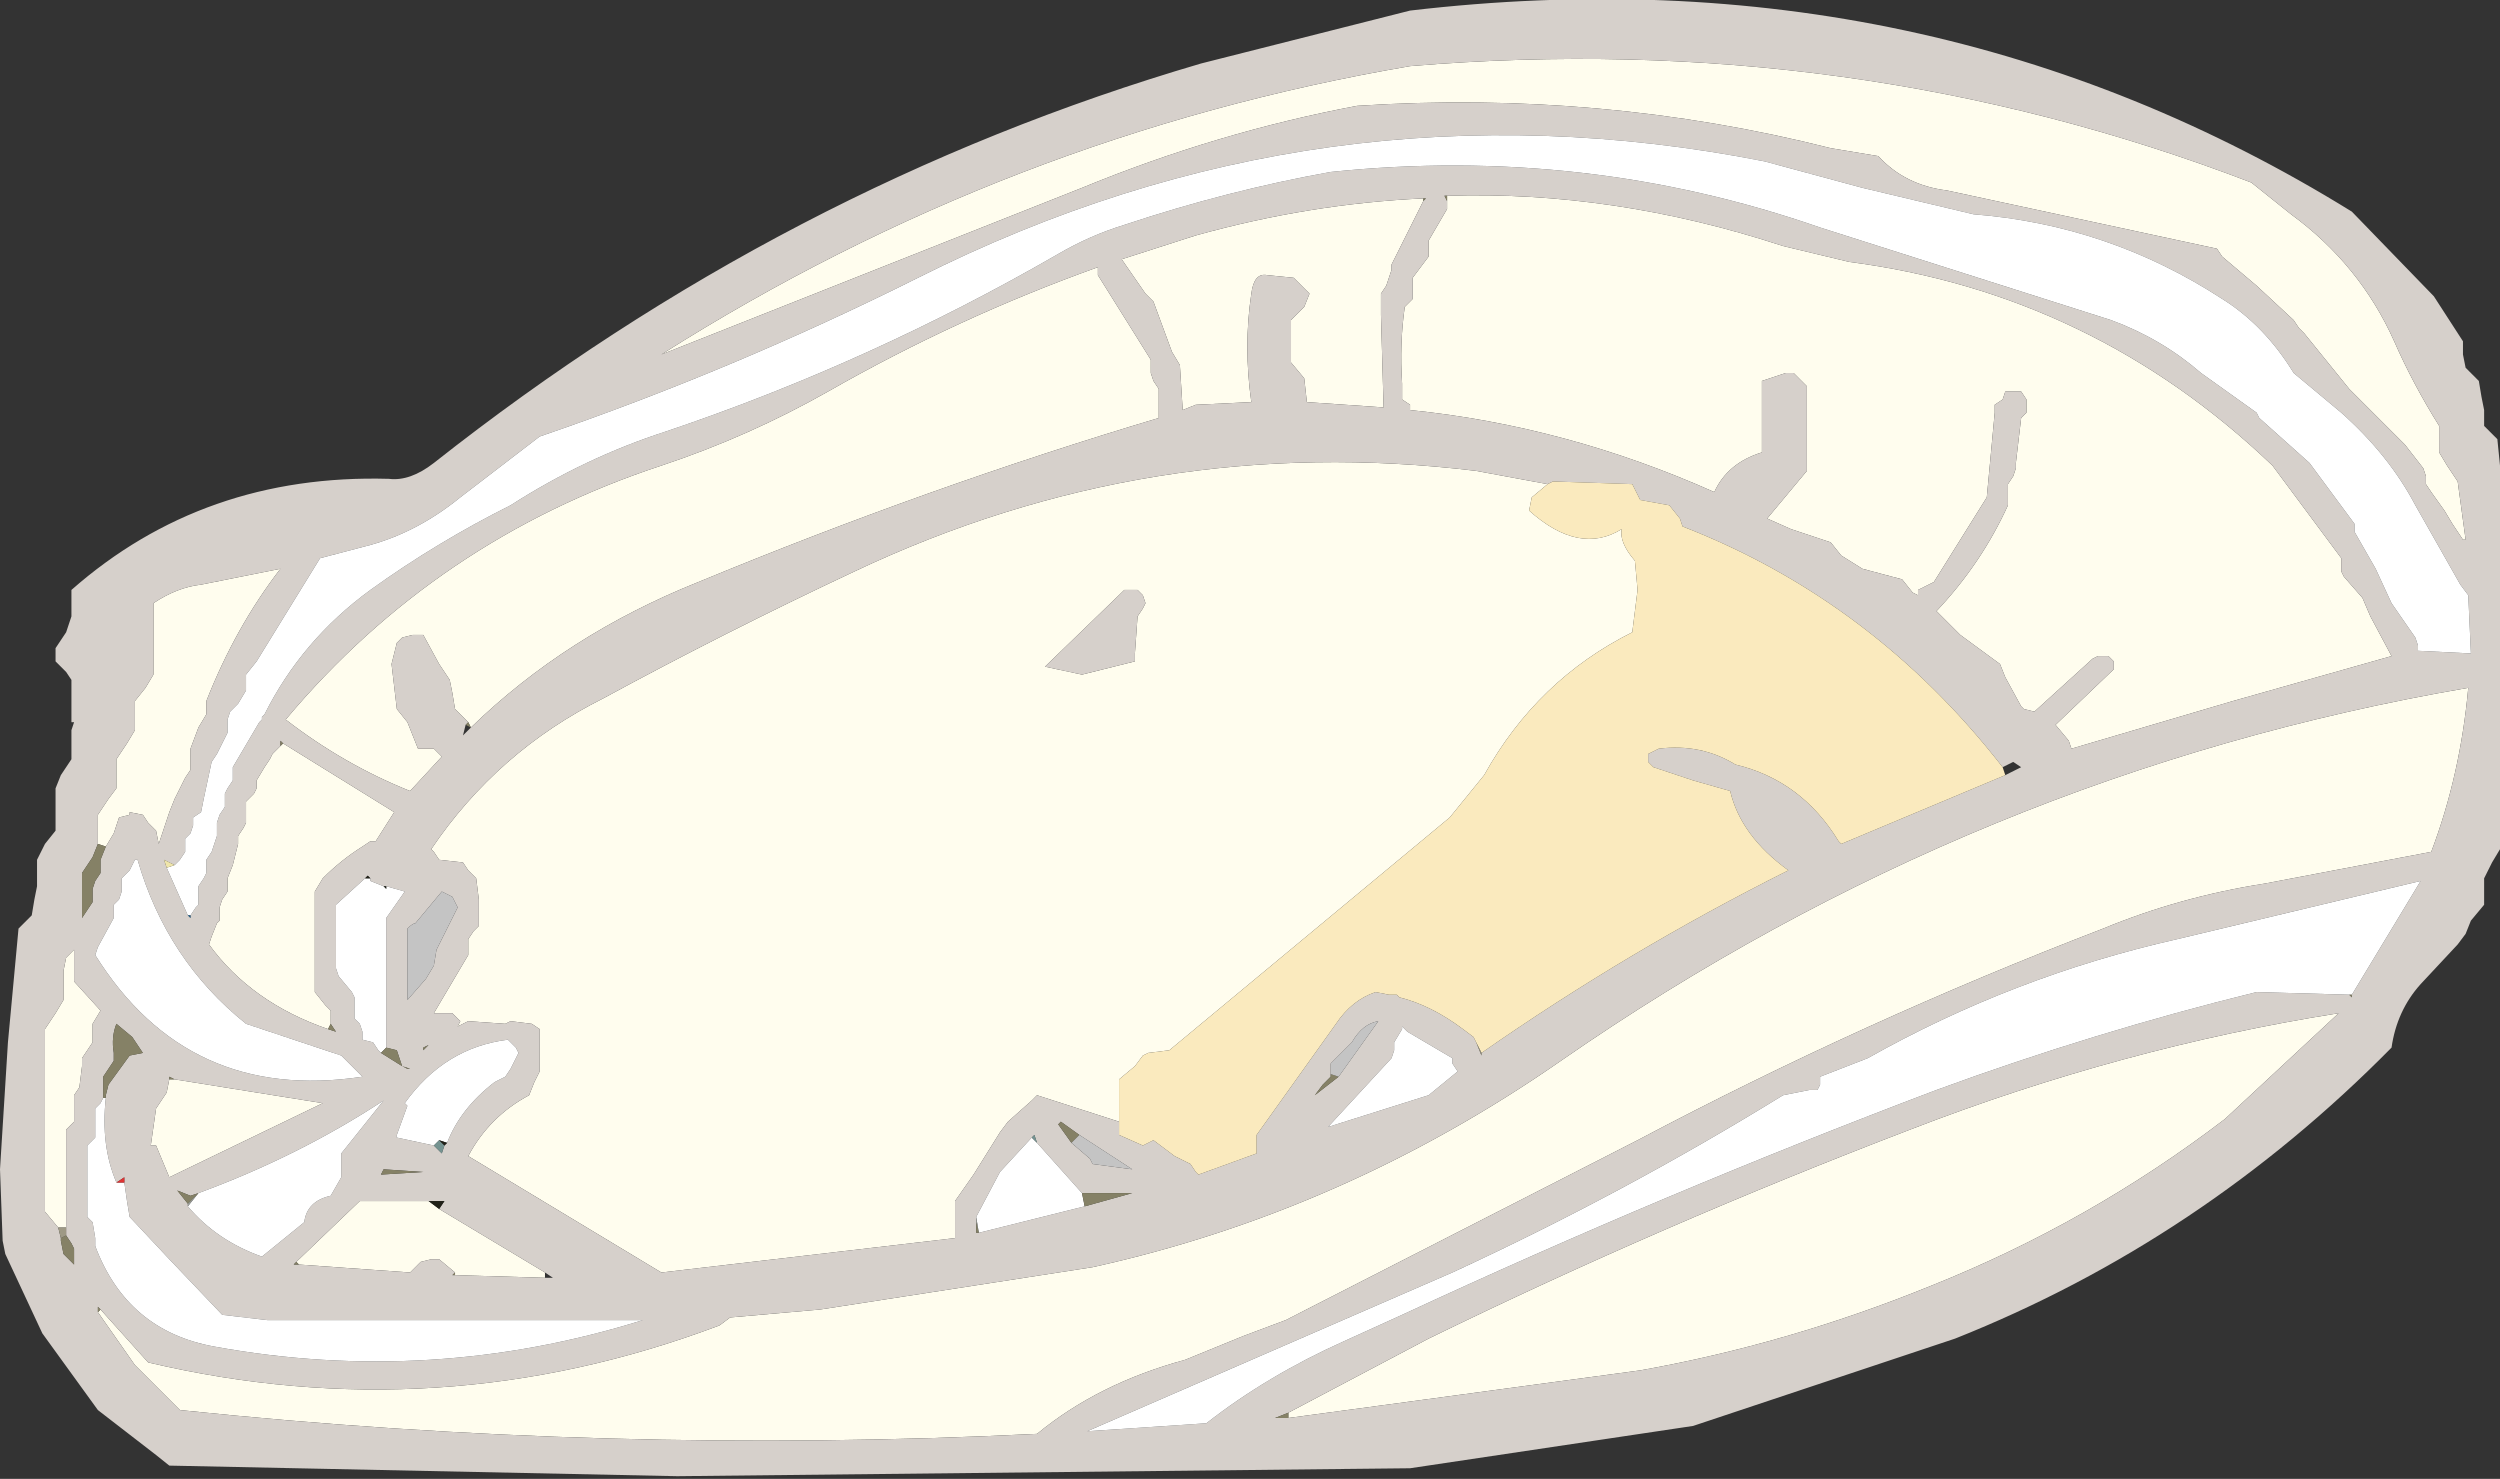
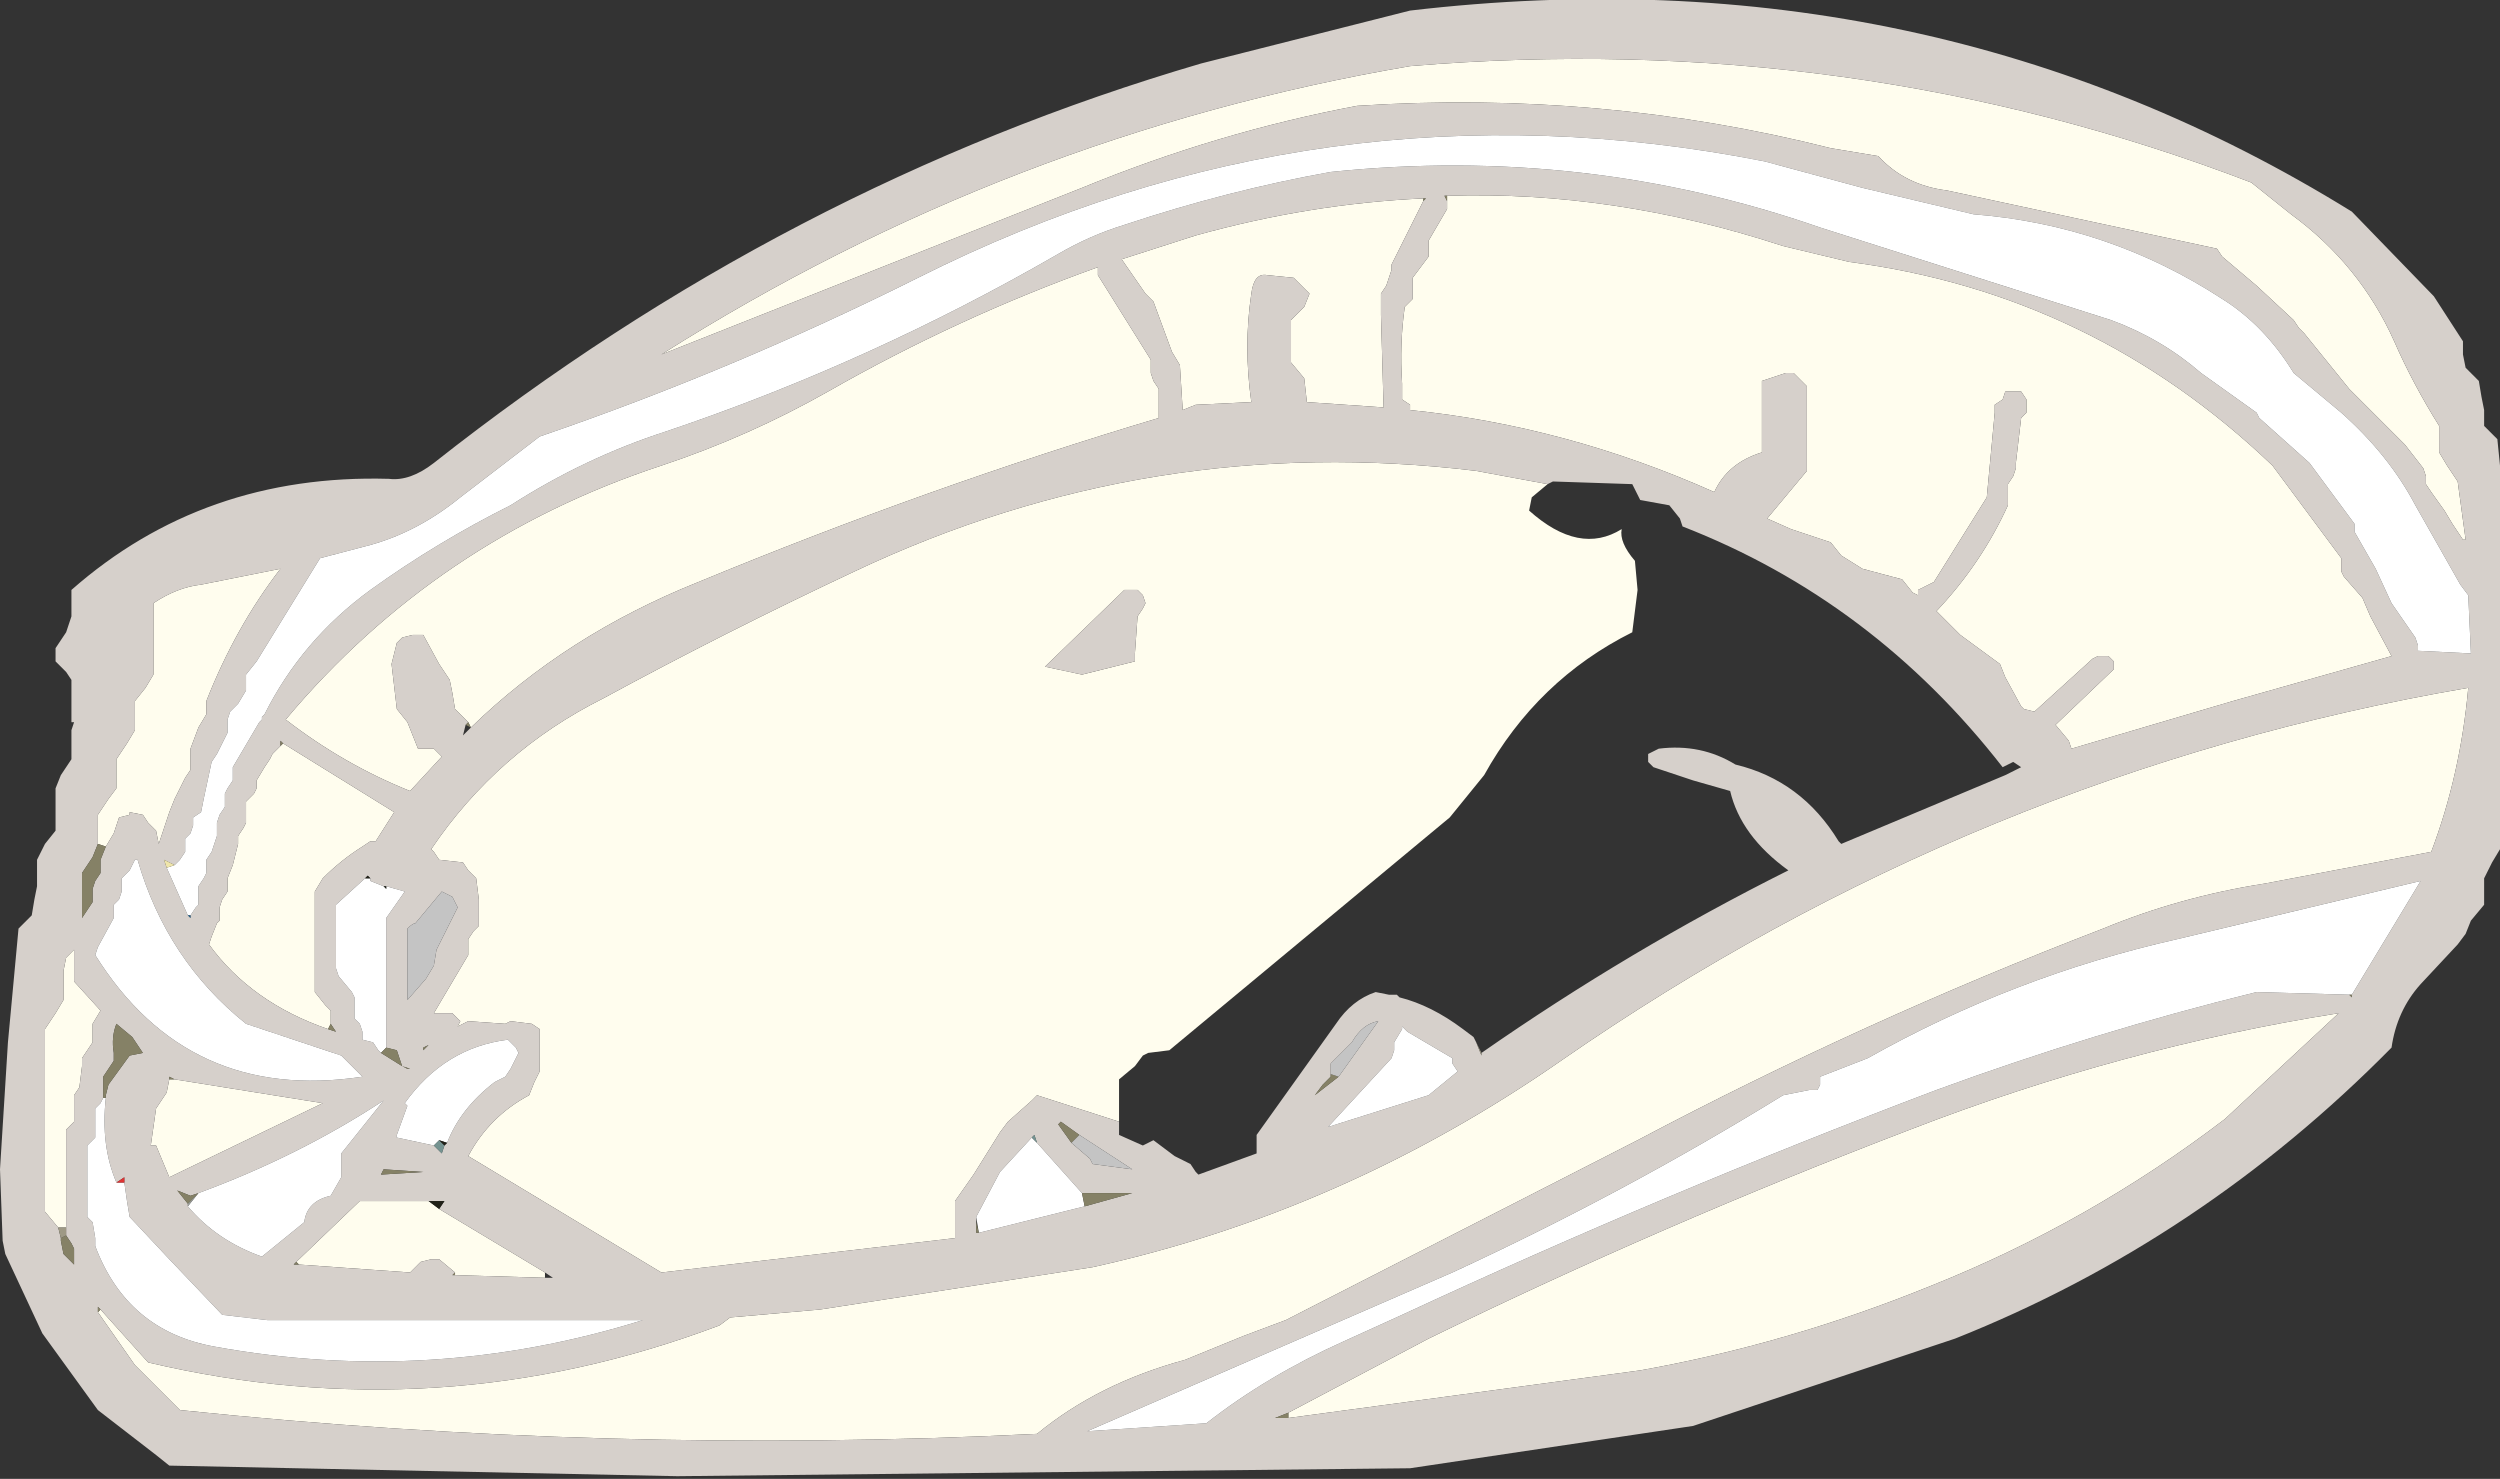
<svg xmlns="http://www.w3.org/2000/svg" height="27.95px" width="47.25px">
  <rect width="100%" height="100%" fill="#333333" stroke="none" />
  <g transform="matrix(1.0, 0.0, 0.0, 1.0, 0.0, 0.0)">
    <path d="M8.85 13.65 L8.6 13.4 8.55 13.1 8.5 12.85 8.3 12.55 8.0 12.0 7.8 12.0 7.6 12.05 7.5 12.15 7.4 12.55 7.5 13.4 7.7 13.65 7.9 14.15 8.2 14.15 8.35 14.3 7.75 14.95 Q6.5 14.45 5.4 13.6 8.25 10.2 12.5 8.8 14.15 8.25 15.65 7.4 18.1 6.0 20.75 5.05 L20.75 5.2 21.75 6.8 21.75 6.95 21.75 7.05 21.8 7.2 21.9 7.35 21.9 7.6 21.9 7.9 Q17.55 9.2 13.2 11.0 10.7 12.0 8.9 13.75 L8.85 13.65 M26.9 3.8 L26.3 5.0 26.3 5.1 26.2 5.4 26.1 5.55 26.1 5.95 26.15 7.7 24.7 7.6 24.65 7.15 24.4 6.85 24.4 6.3 24.4 6.05 24.65 5.8 24.75 5.55 24.45 5.25 23.95 5.2 Q23.7 5.15 23.65 5.55 23.5 6.55 23.65 7.6 L22.6 7.65 22.35 7.75 22.35 7.7 22.3 6.9 22.15 6.65 21.8 5.7 21.65 5.55 21.2 4.9 22.6 4.45 Q24.75 3.85 26.9 3.75 L26.9 3.8 M27.35 3.7 Q30.5 3.6 33.7 4.65 L34.95 4.95 Q39.55 5.55 42.95 8.8 L44.25 10.55 44.25 10.65 44.25 10.8 44.3 10.9 44.65 11.3 44.8 11.65 45.2 12.4 42.2 13.25 39.15 14.15 39.1 14.0 38.85 13.7 39.95 12.65 39.95 12.5 39.85 12.4 39.75 12.4 39.65 12.4 39.55 12.45 38.45 13.45 38.25 13.4 38.2 13.35 37.9 12.8 37.8 12.55 37.05 12.0 36.6 11.55 Q37.45 10.65 37.95 9.55 L37.95 9.4 37.95 9.15 38.05 9.0 38.1 8.85 38.1 8.75 38.2 7.9 38.3 7.8 38.3 7.65 38.3 7.55 38.2 7.4 37.95 7.4 37.9 7.4 37.85 7.55 37.7 7.65 37.7 7.8 37.55 9.4 36.55 11.0 36.25 11.15 36.25 11.25 36.15 11.2 35.95 10.95 35.2 10.75 34.8 10.5 34.6 10.25 33.85 10.0 33.4 9.8 34.15 8.9 34.15 8.65 34.15 7.3 33.9 7.05 33.75 7.05 33.3 7.2 33.3 7.5 33.3 8.55 Q32.65 8.75 32.4 9.3 29.6 8.05 26.65 7.75 L26.65 7.65 26.5 7.55 26.5 7.25 Q26.45 6.5 26.55 5.8 L26.7 5.65 26.7 5.55 26.7 5.25 27.0 4.85 27.0 4.7 27.0 4.55 27.35 3.95 27.35 3.8 27.35 3.7 M25.65 2.0 Q23.0 2.5 20.45 3.55 L12.5 6.7 Q19.05 2.55 26.65 1.25 35.0 0.55 42.55 3.45 L43.3 4.05 Q44.6 5.0 45.25 6.45 45.6 7.25 46.1 8.05 L46.1 8.3 46.1 8.55 46.25 8.8 46.45 9.1 46.6 10.2 46.55 10.2 46.35 9.9 46.2 9.65 45.95 9.3 45.85 9.15 45.85 9.0 45.8 8.85 45.45 8.4 44.4 7.35 43.55 6.3 43.45 6.2 43.35 6.05 42.65 5.4 42.0 4.85 41.9 4.7 36.8 3.6 Q36.0 3.5 35.5 2.95 L34.6 2.8 Q30.25 1.7 25.65 2.0 M21.15 21.2 L19.6 20.7 19.5 20.8 19.05 21.2 18.9 21.4 18.4 22.2 18.05 22.7 18.05 23.0 18.05 23.4 12.5 24.05 8.85 21.85 Q9.25 21.1 10.0 20.7 L10.1 20.45 10.2 20.25 10.2 19.85 10.2 19.45 10.05 19.35 9.65 19.3 9.55 19.35 8.85 19.3 8.65 19.4 8.7 19.3 8.55 19.15 8.2 19.15 8.85 18.05 8.85 17.9 8.85 17.75 8.95 17.6 9.05 17.5 9.05 17.0 9.0 16.6 8.85 16.45 8.75 16.3 8.3 16.25 8.2 16.1 8.15 16.05 Q9.4 14.2 11.4 13.2 13.7 11.95 16.15 10.8 21.75 8.15 27.9 8.9 L29.25 9.15 28.95 9.4 28.9 9.65 Q29.85 10.5 30.65 10.0 30.6 10.25 30.9 10.6 L30.95 11.15 30.85 11.95 Q29.05 12.85 28.05 14.65 L27.4 15.45 22.1 19.85 21.7 19.9 21.6 19.95 21.45 20.15 21.15 20.4 21.15 20.7 21.15 21.2 M1.9 24.75 L2.8 25.75 Q8.3 27.05 13.6 25.05 L13.8 24.9 15.5 24.75 20.65 23.95 Q25.4 22.9 29.5 20.05 37.35 14.6 46.65 13.0 46.5 14.65 45.95 16.1 L42.8 16.7 Q41.2 16.95 39.75 17.55 35.2 19.3 30.95 21.55 L24.3 24.95 23.5 25.25 22.4 25.7 Q20.75 26.15 19.6 27.1 11.5 27.5 3.4 26.65 L2.55 25.8 2.2 25.3 1.85 24.8 1.9 24.75 M24.35 26.7 L27.0 25.3 Q31.4 23.15 36.1 21.35 40.1 19.8 44.2 19.15 L42.05 21.15 Q39.5 23.1 36.5 24.3 33.8 25.4 31.0 25.9 L24.35 26.8 24.35 26.7 M21.5 11.65 L21.6 11.5 21.65 11.4 21.6 11.25 21.5 11.15 21.3 11.15 21.25 11.15 19.75 12.6 20.45 12.75 21.45 12.5 21.45 12.35 21.5 11.65 M5.35 14.05 L7.45 15.35 7.1 15.9 7.0 15.9 6.85 16.0 Q6.45 16.25 6.1 16.6 L5.95 16.85 5.95 17.35 5.95 18.2 5.95 18.75 6.15 19.0 6.25 19.1 6.25 19.25 6.25 19.35 6.2 19.45 Q4.75 18.95 3.95 17.85 L4.0 17.7 4.1 17.45 4.15 17.4 4.15 17.3 4.15 17.15 4.2 17.0 4.3 16.85 4.3 16.75 4.3 16.6 4.4 16.35 4.5 15.95 4.5 15.8 4.6 15.65 4.65 15.55 4.65 15.4 4.65 15.25 4.65 15.15 4.8 15.0 4.85 14.9 4.85 14.75 5.0 14.5 5.1 14.35 5.15 14.25 5.3 14.1 5.35 14.05 M1.85 15.95 L1.85 15.7 1.85 15.4 2.05 15.1 2.2 14.9 2.2 14.65 2.2 14.35 2.4 14.05 2.55 13.8 2.55 13.55 2.55 13.25 2.75 13.0 2.9 12.75 2.9 12.5 2.9 12.2 2.9 11.95 2.9 11.65 2.9 11.4 Q3.35 11.1 3.8 11.05 L5.3 10.75 Q4.45 11.85 3.9 13.25 L3.9 13.4 3.9 13.5 3.75 13.75 3.6 14.15 3.6 14.45 3.6 14.55 3.5 14.7 3.3 15.1 3.2 15.35 3.0 15.95 2.95 15.7 2.8 15.55 2.7 15.4 2.45 15.35 2.45 15.4 2.25 15.45 2.15 15.75 2.0 16.0 1.85 15.95 M1.1 23.2 L0.85 22.9 0.85 22.35 0.85 21.05 0.85 20.2 0.85 19.45 1.05 19.15 1.2 18.9 1.2 18.6 1.2 18.35 1.25 18.1 1.4 17.95 1.4 18.0 1.4 18.55 1.9 19.1 1.75 19.35 1.75 19.45 1.75 19.7 1.65 19.85 1.55 20.0 1.55 20.15 1.5 20.55 1.4 20.7 1.4 20.8 1.4 21.2 1.25 21.35 1.25 21.45 1.25 21.75 1.25 23.2 1.1 23.2 M3.3 20.4 L6.1 20.85 3.2 22.25 2.95 21.65 2.85 21.65 2.95 20.95 3.15 20.65 3.2 20.4 3.3 20.4 M5.65 23.9 L5.6 23.85 6.8 22.7 8.1 22.7 8.3 22.85 10.3 24.05 10.3 24.15 8.6 24.1 8.6 24.05 8.3 23.8 8.15 23.8 7.95 23.85 7.75 24.05 5.65 23.9" fill="#fffdee" fill-rule="evenodd" stroke="none" />
    <path d="M8.9 13.75 Q10.7 12.0 13.2 11.0 17.55 9.2 21.9 7.9 L21.9 7.6 21.9 7.35 21.8 7.2 21.75 7.05 21.75 6.95 21.75 6.8 20.75 5.2 20.75 5.05 Q18.1 6.0 15.65 7.4 14.15 8.25 12.5 8.8 8.25 10.2 5.4 13.6 6.5 14.45 7.75 14.95 L8.35 14.3 8.2 14.15 7.9 14.15 7.7 13.65 7.5 13.4 7.4 12.55 7.5 12.15 7.6 12.05 7.8 12.0 8.0 12.0 8.3 12.55 8.5 12.85 8.55 13.1 8.6 13.4 8.85 13.65 8.8 13.7 8.75 13.9 8.9 13.75 M3.6 17.3 L3.7 17.15 3.75 17.1 3.75 16.85 3.75 16.75 3.85 16.6 3.9 16.5 3.9 16.35 3.9 16.25 4.0 16.1 4.05 15.95 4.1 15.8 4.1 15.7 4.1 15.55 4.15 15.4 4.25 15.25 4.25 15.15 4.25 15.0 4.3 14.9 4.4 14.75 4.4 14.65 4.4 14.5 4.9 13.65 4.95 13.6 4.95 13.55 5.0 13.5 Q5.7 12.1 7.0 11.15 8.25 10.25 9.65 9.55 11.05 8.65 12.6 8.15 16.45 6.85 20.0 4.8 20.6 4.45 21.25 4.25 23.2 3.6 25.15 3.25 29.95 2.75 34.4 4.3 L39.9 6.05 Q40.85 6.4 41.6 7.05 L42.65 7.8 42.7 7.9 43.65 8.75 44.5 9.9 44.5 10.05 44.9 10.75 45.2 11.4 45.65 12.05 45.7 12.2 45.7 12.3 46.7 12.35 46.65 11.25 46.5 11.05 45.65 9.55 Q45.15 8.6 44.25 7.8 L43.35 7.05 Q42.8 6.15 42.0 5.65 39.85 4.25 37.3 4.05 L35.2 3.55 33.35 3.05 Q25.0 1.4 17.35 5.25 13.85 7.0 10.2 8.25 L8.7 9.4 Q7.9 10.05 7.0 10.3 L6.05 10.55 4.85 12.5 4.65 12.75 4.65 12.9 4.65 13.05 4.5 13.3 4.35 13.45 4.3 13.6 4.3 13.85 4.1 14.25 4.0 14.4 3.85 15.1 3.8 15.35 3.65 15.45 3.65 15.6 3.6 15.75 3.5 15.85 3.5 16.0 3.5 16.1 3.4 16.25 3.3 16.35 3.1 16.25 3.15 16.4 3.55 17.3 3.6 17.35 3.6 17.3 M26.9 3.75 Q24.75 3.85 22.6 4.45 L21.2 4.9 21.65 5.55 21.8 5.7 22.15 6.65 22.3 6.9 22.35 7.7 22.35 7.75 22.6 7.65 23.65 7.6 Q23.5 6.55 23.65 5.55 23.7 5.15 23.95 5.2 L24.45 5.25 24.75 5.55 24.65 5.8 24.4 6.05 24.4 6.3 24.4 6.85 24.65 7.15 24.7 7.6 26.15 7.7 26.1 5.95 26.1 5.55 26.2 5.4 26.3 5.1 26.3 5.0 26.9 3.8 26.95 3.75 26.9 3.75 M27.35 3.8 L27.35 3.95 27.0 4.55 27.0 4.7 27.0 4.85 26.7 5.25 26.7 5.55 26.7 5.65 26.55 5.8 Q26.45 6.5 26.5 7.25 L26.5 7.55 26.65 7.65 26.65 7.75 Q29.6 8.05 32.4 9.3 32.65 8.75 33.3 8.55 L33.3 7.5 33.3 7.2 33.75 7.05 33.9 7.05 34.15 7.3 34.15 8.65 34.15 8.9 33.4 9.8 33.85 10.0 34.6 10.25 34.8 10.5 35.2 10.75 35.95 10.95 36.15 11.2 36.25 11.25 36.25 11.15 36.55 11.0 37.55 9.4 37.7 7.8 37.7 7.65 37.85 7.55 37.9 7.4 37.95 7.4 38.2 7.4 38.3 7.55 38.3 7.65 38.3 7.8 38.2 7.9 38.1 8.75 38.1 8.85 38.05 9.0 37.95 9.15 37.95 9.4 37.95 9.55 Q37.45 10.65 36.6 11.55 L37.05 12.0 37.8 12.55 37.9 12.8 38.2 13.35 38.25 13.4 38.45 13.45 39.55 12.45 39.65 12.4 39.75 12.4 39.85 12.4 39.95 12.5 39.95 12.65 38.85 13.7 39.1 14.0 39.15 14.15 42.2 13.25 45.2 12.4 44.8 11.65 44.65 11.3 44.3 10.9 44.25 10.8 44.25 10.65 44.25 10.55 42.95 8.8 Q39.55 5.55 34.95 4.95 L33.7 4.65 Q30.5 3.6 27.35 3.7 L27.3 3.7 27.35 3.8 M26.65 0.2 Q36.45 -0.95 44.45 4.0 L46.0 5.6 46.55 6.45 46.55 6.7 46.6 6.95 46.85 7.2 46.9 7.5 46.95 7.75 46.95 8.05 47.2 8.3 47.25 8.8 47.25 10.4 47.25 14.45 47.25 16.05 47.1 16.3 46.95 16.6 46.95 16.85 46.95 17.1 46.7 17.4 46.6 17.65 46.45 17.85 45.75 18.6 Q45.3 19.1 45.2 19.8 41.6 23.45 36.95 25.3 L32.0 26.95 26.65 27.75 12.8 27.9 3.2 27.7 2.95 27.5 1.85 26.65 0.8 25.2 0.1 23.7 0.05 23.45 0.0 22.1 0.15 19.7 0.35 17.55 0.6 17.3 0.65 17.0 0.7 16.75 0.7 16.5 0.7 16.25 0.85 15.95 1.05 15.7 1.05 15.4 1.05 15.15 1.05 14.9 1.15 14.65 1.35 14.35 1.35 14.1 1.35 13.8 1.4 13.65 1.35 13.65 1.35 12.85 1.25 12.7 1.05 12.5 1.05 12.25 1.25 11.95 1.35 11.65 1.35 11.4 1.35 11.15 Q3.85 8.95 7.35 9.05 7.75 9.1 8.2 8.75 14.85 3.5 22.7 1.2 L26.65 0.2 M25.65 2.0 Q30.25 1.7 34.6 2.8 L35.5 2.95 Q36.0 3.5 36.8 3.6 L41.9 4.7 42.0 4.85 42.65 5.4 43.35 6.05 43.45 6.2 43.55 6.3 44.4 7.35 45.45 8.4 45.8 8.85 45.85 9.0 45.85 9.15 45.95 9.3 46.2 9.65 46.35 9.9 46.55 10.2 46.6 10.2 46.45 9.1 46.25 8.8 46.1 8.55 46.1 8.3 46.1 8.05 Q45.6 7.25 45.25 6.45 44.6 5.0 43.3 4.05 L42.55 3.45 Q35.0 0.55 26.65 1.25 19.05 2.55 12.5 6.7 L20.45 3.55 Q23.0 2.5 25.65 2.0 M37.9 14.65 L38.2 14.5 38.05 14.4 37.85 14.5 Q35.4 11.35 31.8 9.95 L31.75 9.8 31.55 9.55 31.0 9.45 30.85 9.15 29.35 9.1 29.25 9.15 27.9 8.9 Q21.75 8.15 16.15 10.8 13.7 11.95 11.4 13.2 9.4 14.2 8.15 16.05 L8.2 16.1 8.3 16.25 8.75 16.3 8.85 16.45 9.0 16.6 9.05 17.0 9.05 17.5 8.95 17.6 8.85 17.75 8.85 17.9 8.85 18.05 8.2 19.15 8.55 19.15 8.7 19.3 8.65 19.4 8.85 19.3 9.55 19.35 9.65 19.3 10.05 19.35 10.2 19.45 10.2 19.85 10.2 20.25 10.1 20.45 10.0 20.7 Q9.25 21.1 8.85 21.85 L12.5 24.05 18.05 23.4 18.05 23.0 18.05 22.7 18.4 22.2 18.9 21.4 19.05 21.2 19.5 20.8 19.6 20.7 21.15 21.2 21.15 21.45 21.6 21.65 21.8 21.55 22.2 21.85 22.5 22.0 22.6 22.15 22.65 22.2 23.75 21.8 23.75 21.7 23.75 21.45 25.25 19.35 Q25.55 18.9 26.0 18.75 L26.25 18.8 26.4 18.8 26.45 18.85 Q27.05 19.0 27.65 19.45 L27.85 19.6 27.9 19.7 28.0 19.95 28.0 19.9 Q30.8 17.95 33.8 16.45 32.9 15.8 32.7 14.95 L32.0 14.75 31.25 14.5 31.15 14.4 31.15 14.25 31.25 14.2 31.35 14.15 Q32.15 14.05 32.8 14.45 34.05 14.75 34.75 15.9 L34.8 15.95 37.9 14.65 M1.85 24.8 L2.2 25.3 2.55 25.8 3.4 26.65 Q11.5 27.5 19.6 27.1 20.75 26.15 22.4 25.7 L23.5 25.25 24.3 24.95 30.95 21.55 Q35.2 19.3 39.75 17.55 41.2 16.95 42.8 16.7 L45.95 16.1 Q46.5 14.65 46.65 13.0 37.35 14.6 29.5 20.05 25.4 22.9 20.65 23.95 L15.5 24.75 13.8 24.9 13.6 25.05 Q8.3 27.05 2.8 25.75 L1.9 24.75 1.85 24.7 1.85 24.8 M44.45 18.8 L45.75 16.65 41.15 17.75 Q38.05 18.45 35.3 20.0 L34.4 20.35 34.4 20.5 34.35 20.6 34.2 20.6 33.7 20.7 Q30.7 22.55 27.45 24.05 L20.55 27.05 22.8 26.9 Q23.95 26.0 25.4 25.35 L26.5 24.85 Q31.45 22.55 36.6 20.6 39.6 19.5 42.65 18.75 L44.4 18.8 44.45 18.85 44.45 18.8 M24.35 26.8 L31.0 25.9 Q33.8 25.4 36.5 24.3 39.5 23.1 42.05 21.15 L44.2 19.15 Q40.1 19.8 36.1 21.35 31.4 23.15 27.0 25.3 L24.35 26.7 24.1 26.8 24.35 26.8 M21.5 11.65 L21.45 12.35 21.45 12.5 20.45 12.75 19.75 12.6 21.25 11.15 21.3 11.15 21.5 11.15 21.6 11.25 21.65 11.4 21.6 11.5 21.5 11.65 M25.3 20.35 L26.05 19.3 Q25.75 19.35 25.55 19.7 L25.15 20.1 25.15 20.2 25.15 20.3 25.15 20.35 25.0 20.5 24.85 20.7 25.3 20.35 M26.3 20.0 L25.1 21.3 27.0 20.7 27.55 20.25 27.45 20.1 27.45 20.0 26.6 19.5 26.5 19.4 26.5 19.45 26.35 19.7 26.35 19.85 26.3 20.0 M19.6 21.6 L19.55 21.45 19.5 21.5 18.9 22.15 18.45 23.0 18.45 23.1 18.45 23.25 18.45 23.3 18.5 23.3 20.5 22.8 21.4 22.55 20.45 22.55 19.6 21.6 M20.4 21.45 L20.05 21.2 20.0 21.25 20.25 21.6 20.6 21.9 20.65 22.0 21.4 22.1 20.4 21.45 M8.35 16.85 L7.85 17.45 Q7.8 17.45 7.7 17.55 L7.7 18.5 7.7 18.9 8.05 18.5 8.2 18.25 8.25 17.95 8.3 17.85 8.6 17.25 8.65 17.15 8.55 16.95 8.35 16.85 M6.25 19.35 L6.25 19.25 6.25 19.1 6.15 19.0 5.95 18.75 5.95 18.2 5.95 17.35 5.95 16.85 6.1 16.6 Q6.45 16.25 6.85 16.0 L7.0 15.9 7.1 15.9 7.45 15.35 5.35 14.05 5.3 14.0 5.3 14.1 5.15 14.25 5.1 14.35 5.0 14.5 4.85 14.75 4.85 14.9 4.8 15.0 4.65 15.15 4.65 15.25 4.65 15.4 4.65 15.55 4.6 15.65 4.5 15.8 4.5 15.95 4.4 16.35 4.3 16.6 4.3 16.75 4.3 16.85 4.2 17.0 4.15 17.15 4.15 17.3 4.15 17.4 4.1 17.45 4.0 17.7 3.95 17.85 Q4.75 18.95 6.2 19.45 L6.35 19.5 6.25 19.35 M7.0 16.6 L6.95 16.55 6.9 16.6 6.35 17.1 6.35 17.25 6.35 17.9 6.35 18.3 6.4 18.45 6.65 18.75 6.7 18.85 6.7 19.25 6.8 19.35 6.85 19.5 6.85 19.65 7.05 19.7 7.15 19.85 7.2 19.9 7.6 20.15 7.7 20.2 7.75 20.2 7.6 20.15 7.5 19.85 7.3 19.8 7.3 17.9 7.3 17.35 7.65 16.85 7.3 16.75 7.25 16.75 7.0 16.65 7.0 16.6 M2.0 16.0 L2.15 15.75 2.25 15.45 2.45 15.4 2.45 15.35 2.7 15.4 2.8 15.55 2.95 15.7 3.0 15.95 3.2 15.35 3.3 15.1 3.5 14.7 3.6 14.55 3.6 14.45 3.6 14.15 3.75 13.75 3.9 13.5 3.9 13.4 3.9 13.25 Q4.45 11.85 5.3 10.75 L3.8 11.05 Q3.35 11.1 2.9 11.4 L2.9 11.65 2.9 11.95 2.9 12.2 2.9 12.5 2.9 12.75 2.75 13.0 2.55 13.25 2.55 13.55 2.55 13.8 2.4 14.05 2.2 14.35 2.2 14.65 2.2 14.9 2.05 15.1 1.85 15.4 1.85 15.7 1.85 15.95 1.75 16.2 1.55 16.5 1.55 16.75 1.55 17.0 1.55 17.3 1.55 17.45 1.55 17.35 1.75 17.05 1.75 16.95 1.75 16.8 1.8 16.65 1.9 16.5 1.9 16.4 1.9 16.25 2.0 16.0 M1.25 23.2 L1.25 21.75 1.25 21.45 1.25 21.35 1.4 21.2 1.4 20.8 1.4 20.7 1.5 20.55 1.55 20.15 1.55 20.0 1.65 19.85 1.75 19.7 1.75 19.45 1.75 19.35 1.9 19.1 1.4 18.55 1.4 18.0 1.4 17.95 1.25 18.1 1.2 18.35 1.2 18.6 1.2 18.9 1.05 19.15 0.85 19.45 0.85 20.2 0.85 21.05 0.85 22.35 0.85 22.9 1.1 23.2 1.15 23.4 1.15 23.45 1.2 23.7 1.4 23.9 1.4 23.75 1.4 23.6 1.35 23.5 1.25 23.35 1.25 23.2 M2.45 16.45 L2.3 16.6 2.3 16.7 2.3 16.85 2.25 17.0 2.15 17.1 2.15 17.25 2.15 17.35 1.85 17.9 1.8 18.05 Q3.55 20.85 6.85 20.35 L6.45 19.95 4.65 19.35 Q3.15 18.15 2.6 16.25 L2.55 16.25 2.45 16.45 M3.95 17.85 L3.9 17.85 3.95 17.85 M2.0 20.75 L2.0 20.7 2.05 20.5 2.45 19.95 2.7 19.9 2.5 19.6 2.2 19.35 Q2.1 19.6 2.15 19.9 L2.15 20.05 2.05 20.2 1.95 20.35 1.95 20.6 1.95 20.7 1.95 20.75 1.9 20.85 1.8 20.95 1.8 21.4 1.8 21.5 1.65 21.65 1.65 22.85 1.65 23.0 1.75 23.1 1.8 23.4 1.8 23.55 Q2.4 25.15 4.05 25.45 8.15 26.2 12.15 24.95 L5.05 24.95 4.2 24.85 3.2 23.8 2.45 23.0 2.4 22.7 2.35 22.35 2.35 22.25 2.2 22.35 Q1.9 21.65 2.0 20.75 M3.2 20.4 L3.15 20.65 2.95 20.95 2.85 21.65 2.95 21.65 3.2 22.25 6.1 20.85 3.3 20.4 3.2 20.35 3.2 20.4 M3.55 22.75 L3.55 22.8 Q4.1 23.45 4.95 23.75 L5.75 23.1 Q5.8 22.7 6.25 22.6 L6.45 22.25 6.45 22.05 6.45 21.8 7.25 20.8 Q5.65 21.85 3.75 22.55 L3.6 22.6 3.35 22.5 3.55 22.75 M5.6 23.85 L5.55 23.9 5.65 23.9 7.75 24.05 7.95 23.85 8.15 23.8 8.3 23.8 8.6 24.05 8.55 24.1 8.6 24.1 10.3 24.15 10.45 24.15 10.3 24.05 8.3 22.85 8.4 22.7 8.1 22.7 6.8 22.7 5.6 23.85 M8.45 21.6 Q8.7 20.95 9.35 20.45 L9.55 20.35 9.65 20.2 9.8 19.9 9.75 19.8 9.6 19.65 Q8.4 19.8 7.65 20.85 L7.7 20.9 7.5 21.45 7.5 21.5 8.2 21.65 8.35 21.8 8.4 21.65 8.45 21.6 M8.0 19.85 L8.1 19.75 8.0 19.8 8.0 19.85 M7.2 22.2 L8.0 22.15 7.25 22.1 7.2 22.2" fill="#d6d0cb" fill-rule="evenodd" stroke="none" />
    <path d="M3.3 16.35 L3.4 16.25 3.5 16.1 3.5 16.0 3.5 15.85 3.6 15.75 3.65 15.6 3.65 15.45 3.8 15.35 3.85 15.1 4.0 14.4 4.1 14.25 4.3 13.85 4.3 13.6 4.35 13.45 4.5 13.3 4.65 13.05 4.65 12.9 4.65 12.75 4.85 12.5 6.05 10.55 7.0 10.3 Q7.9 10.05 8.7 9.4 L10.2 8.25 Q13.85 7.0 17.35 5.25 25.0 1.4 33.35 3.05 L35.2 3.55 37.3 4.05 Q39.85 4.25 42.0 5.65 42.8 6.15 43.35 7.05 L44.25 7.8 Q45.15 8.6 45.65 9.55 L46.5 11.05 46.65 11.25 46.7 12.35 45.7 12.3 45.7 12.2 45.65 12.05 45.2 11.4 44.9 10.75 44.5 10.05 44.5 9.9 43.65 8.75 42.7 7.9 42.65 7.8 41.6 7.05 Q40.85 6.4 39.9 6.05 L34.4 4.3 Q29.95 2.75 25.15 3.25 23.2 3.6 21.25 4.25 20.6 4.45 20.0 4.8 16.45 6.85 12.6 8.15 11.05 8.65 9.65 9.55 8.25 10.25 7.0 11.15 5.7 12.1 5.0 13.5 L4.95 13.55 4.95 13.6 4.9 13.65 4.4 14.5 4.4 14.65 4.4 14.75 4.3 14.9 4.25 15.0 4.25 15.15 4.25 15.25 4.15 15.4 4.1 15.55 4.1 15.7 4.1 15.8 4.05 15.95 4.0 16.1 3.9 16.25 3.9 16.35 3.9 16.5 3.85 16.6 3.75 16.75 3.75 16.85 3.75 17.1 3.7 17.15 3.6 17.3 3.55 17.3 3.15 16.4 3.3 16.35 M44.4 18.8 L42.65 18.75 Q39.6 19.5 36.6 20.6 31.45 22.55 26.5 24.85 L25.4 25.35 Q23.95 26.0 22.8 26.9 L20.55 27.05 27.45 24.05 Q30.7 22.55 33.7 20.7 L34.2 20.6 34.35 20.6 34.4 20.5 34.4 20.35 35.3 20.0 Q38.05 18.45 41.15 17.75 L45.75 16.65 44.45 18.8 44.4 18.8 M26.3 20.0 L26.35 19.85 26.35 19.7 26.5 19.45 26.5 19.4 26.6 19.5 27.45 20.0 27.45 20.1 27.55 20.25 27.0 20.7 25.1 21.3 26.3 20.0 M19.5 21.5 L19.6 21.6 20.45 22.55 20.5 22.8 18.5 23.3 18.45 23.0 18.9 22.15 19.5 21.5 M6.9 16.6 L7.0 16.6 7.0 16.65 7.25 16.75 7.3 16.8 7.3 16.75 7.65 16.85 7.3 17.35 7.3 17.9 7.3 19.8 7.2 19.9 7.15 19.85 7.05 19.7 6.85 19.65 6.85 19.5 6.8 19.35 6.7 19.25 6.7 18.85 6.65 18.75 6.4 18.45 6.35 18.3 6.35 17.9 6.35 17.25 6.35 17.1 6.9 16.6 M2.45 16.45 L2.55 16.25 2.6 16.25 Q3.15 18.15 4.65 19.35 L6.45 19.95 6.85 20.35 Q3.55 20.85 1.8 18.05 L1.85 17.9 2.15 17.35 2.15 17.25 2.15 17.1 2.25 17.0 2.3 16.85 2.3 16.7 2.3 16.6 2.45 16.45 M1.95 20.75 L2.0 20.75 Q1.9 21.65 2.2 22.35 L2.35 22.35 2.4 22.7 2.45 23.0 3.2 23.8 4.2 24.85 5.05 24.95 12.15 24.95 Q8.15 26.2 4.05 25.45 2.4 25.15 1.8 23.55 L1.8 23.4 1.75 23.1 1.65 23.0 1.65 22.85 1.65 21.65 1.8 21.5 1.8 21.4 1.8 20.95 1.9 20.85 1.95 20.75 M3.55 22.8 L3.75 22.55 Q5.65 21.85 7.25 20.8 L6.45 21.8 6.45 22.05 6.45 22.25 6.25 22.6 Q5.8 22.7 5.75 23.1 L4.95 23.75 Q4.1 23.45 3.55 22.8 M8.2 21.65 L7.5 21.5 7.5 21.45 7.7 20.9 7.65 20.85 Q8.4 19.8 9.6 19.65 L9.75 19.8 9.8 19.9 9.65 20.2 9.55 20.35 9.35 20.45 Q8.7 20.95 8.45 21.6 L8.3 21.55 8.2 21.65" fill="#ffffff" fill-rule="evenodd" stroke="none" />
    <path d="M8.85 13.65 L8.9 13.75 8.8 13.7 8.85 13.65 M26.9 3.8 L26.9 3.75 26.95 3.75 26.9 3.8 M27.35 3.7 L27.35 3.8 27.3 3.7 27.35 3.7 M1.9 24.75 L1.85 24.8 1.85 24.7 1.9 24.75 M44.4 18.8 L44.45 18.8 44.45 18.85 44.4 18.8 M24.35 26.7 L24.35 26.8 24.1 26.8 24.35 26.7 M25.15 20.3 L25.3 20.35 24.85 20.7 25.0 20.5 25.15 20.35 25.15 20.3 M20.45 22.55 L21.4 22.55 20.5 22.8 20.45 22.55 M18.5 23.3 L18.45 23.3 18.45 23.25 18.45 23.1 18.5 23.3 M20.25 21.6 L20.0 21.25 20.05 21.2 20.4 21.45 20.25 21.6 M5.35 14.05 L5.3 14.1 5.3 14.0 5.35 14.05 M6.2 19.45 L6.25 19.35 6.35 19.5 6.2 19.45 M7.3 19.8 L7.5 19.85 7.6 20.15 7.75 20.2 7.7 20.2 7.6 20.15 7.2 19.9 7.3 19.8 M1.85 15.95 L2.0 16.0 1.9 16.25 1.9 16.4 1.9 16.5 1.8 16.65 1.75 16.8 1.75 16.95 1.75 17.05 1.55 17.35 1.55 17.45 1.55 17.3 1.55 17.0 1.55 16.75 1.55 16.5 1.75 16.2 1.85 15.95 M1.25 23.35 L1.35 23.5 1.4 23.6 1.4 23.75 1.4 23.9 1.2 23.7 1.15 23.45 1.15 23.4 1.25 23.35 M1.95 20.75 L1.95 20.7 1.95 20.6 1.95 20.35 2.05 20.2 2.15 20.05 2.15 19.9 Q2.1 19.6 2.2 19.35 L2.5 19.6 2.7 19.9 2.45 19.95 2.05 20.5 2.0 20.7 2.0 20.75 1.95 20.75 M3.95 17.85 L3.9 17.85 3.95 17.85 M3.3 20.4 L3.2 20.4 3.2 20.35 3.3 20.4 M3.75 22.55 L3.55 22.75 3.35 22.5 3.6 22.6 3.75 22.55 M5.65 23.9 L5.55 23.9 5.6 23.85 5.65 23.9 M8.6 24.1 L8.55 24.1 8.6 24.05 8.6 24.1 M8.0 19.85 L8.0 19.8 8.1 19.75 8.0 19.85 M7.2 22.2 L7.25 22.1 8.0 22.15 7.2 22.2" fill="#858166" fill-rule="evenodd" stroke="none" />
-     <path d="M37.85 14.5 L37.9 14.65 34.8 15.95 34.75 15.9 Q34.05 14.75 32.8 14.45 32.15 14.05 31.35 14.15 L31.25 14.2 31.15 14.25 31.15 14.4 31.25 14.5 32.0 14.75 32.7 14.95 Q32.9 15.8 33.8 16.45 30.8 17.95 28.0 19.9 L27.9 19.7 27.85 19.6 27.65 19.45 Q27.05 19.0 26.45 18.85 L26.4 18.8 26.25 18.8 26.0 18.75 Q25.55 18.9 25.25 19.35 L23.75 21.45 23.75 21.7 23.75 21.8 22.65 22.2 22.6 22.15 22.5 22.0 22.2 21.85 21.8 21.55 21.6 21.65 21.15 21.45 21.15 21.2 21.15 20.7 21.15 20.4 21.45 20.15 21.6 19.95 21.7 19.9 22.1 19.85 27.4 15.45 28.05 14.65 Q29.05 12.85 30.85 11.95 L30.95 11.15 30.9 10.6 Q30.6 10.25 30.65 10.0 29.85 10.5 28.9 9.65 L28.95 9.4 29.25 9.15 29.35 9.1 30.85 9.15 31.0 9.45 31.55 9.55 31.75 9.8 31.8 9.95 Q35.4 11.35 37.85 14.5" fill="#faeabe" fill-rule="evenodd" stroke="none" />
    <path d="M25.15 20.3 L25.15 20.2 25.15 20.1 25.55 19.7 Q25.75 19.35 26.05 19.3 L25.3 20.35 25.15 20.3 M20.25 21.6 L20.4 21.45 21.4 22.1 20.65 22.0 20.6 21.9 20.25 21.6 M8.35 16.85 L8.55 16.95 8.65 17.15 8.6 17.25 8.3 17.85 8.25 17.95 8.2 18.25 8.05 18.5 7.7 18.9 7.7 18.5 7.7 17.55 Q7.8 17.45 7.85 17.45 L8.35 16.85" fill="#c4c4c4" fill-rule="evenodd" stroke="none" />
    <path d="M19.5 21.5 L19.55 21.45 19.6 21.6 19.5 21.5 M8.2 21.65 L8.3 21.55 8.35 21.6 8.4 21.65 8.35 21.8 8.2 21.65" fill="#759391" fill-rule="evenodd" stroke="none" />
-     <path d="M18.45 23.1 L18.45 23.0 18.5 23.3 18.45 23.1 M3.55 22.8 L3.55 22.75 3.75 22.55 3.55 22.8" fill="#9fa19c" fill-rule="evenodd" stroke="none" />
+     <path d="M18.45 23.1 M3.55 22.8 L3.55 22.75 3.75 22.55 3.55 22.8" fill="#9fa19c" fill-rule="evenodd" stroke="none" />
    <path d="M28.0 19.9 L28.0 19.95 27.9 19.7 28.0 19.9 M1.1 23.2 L1.25 23.2 1.25 23.35 1.15 23.4 1.1 23.2" fill="#9e9985" fill-rule="evenodd" stroke="none" />
    <path d="M6.9 16.6 L6.95 16.55 7.0 16.6 6.9 16.6 M7.25 16.75 L7.3 16.75 7.3 16.8 7.25 16.75 M8.1 22.7 L8.4 22.7 8.3 22.85 8.1 22.7 M8.3 21.55 L8.45 21.6 8.4 21.65 8.35 21.6 8.3 21.55" fill="#212118" fill-rule="evenodd" stroke="none" />
    <path d="M3.3 16.35 L3.15 16.4 3.1 16.25 3.3 16.35" fill="#efe5aa" fill-rule="evenodd" stroke="none" />
    <path d="M3.55 17.3 L3.6 17.3 3.6 17.35 3.55 17.3" fill="#25638f" fill-rule="evenodd" stroke="none" />
    <path d="M2.2 22.35 L2.35 22.25 2.35 22.35 2.2 22.35" fill="#e13333" fill-rule="evenodd" stroke="none" />
  </g>
</svg>